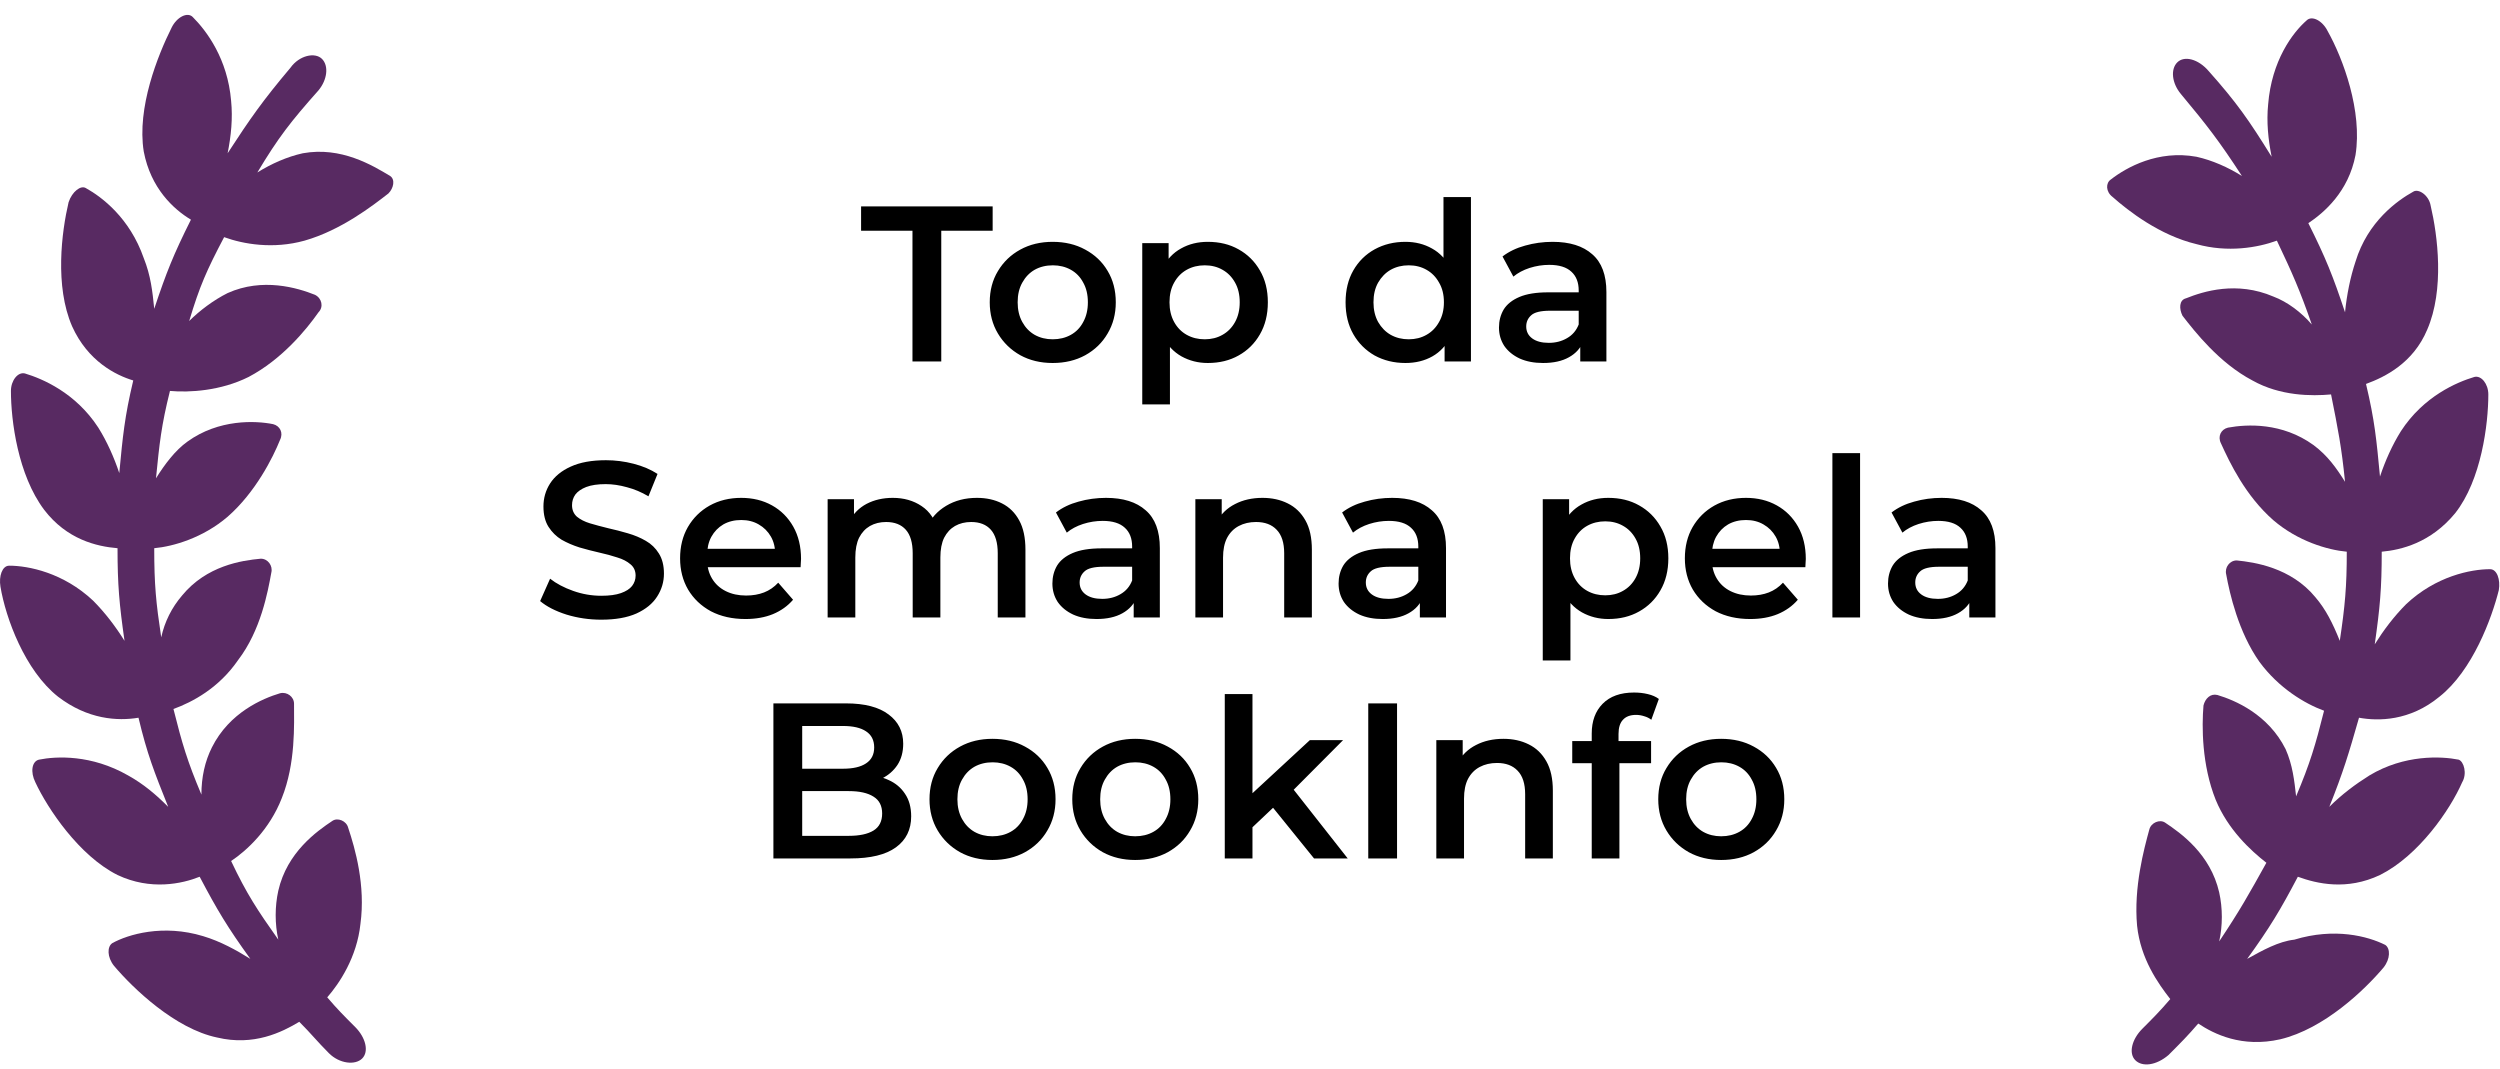
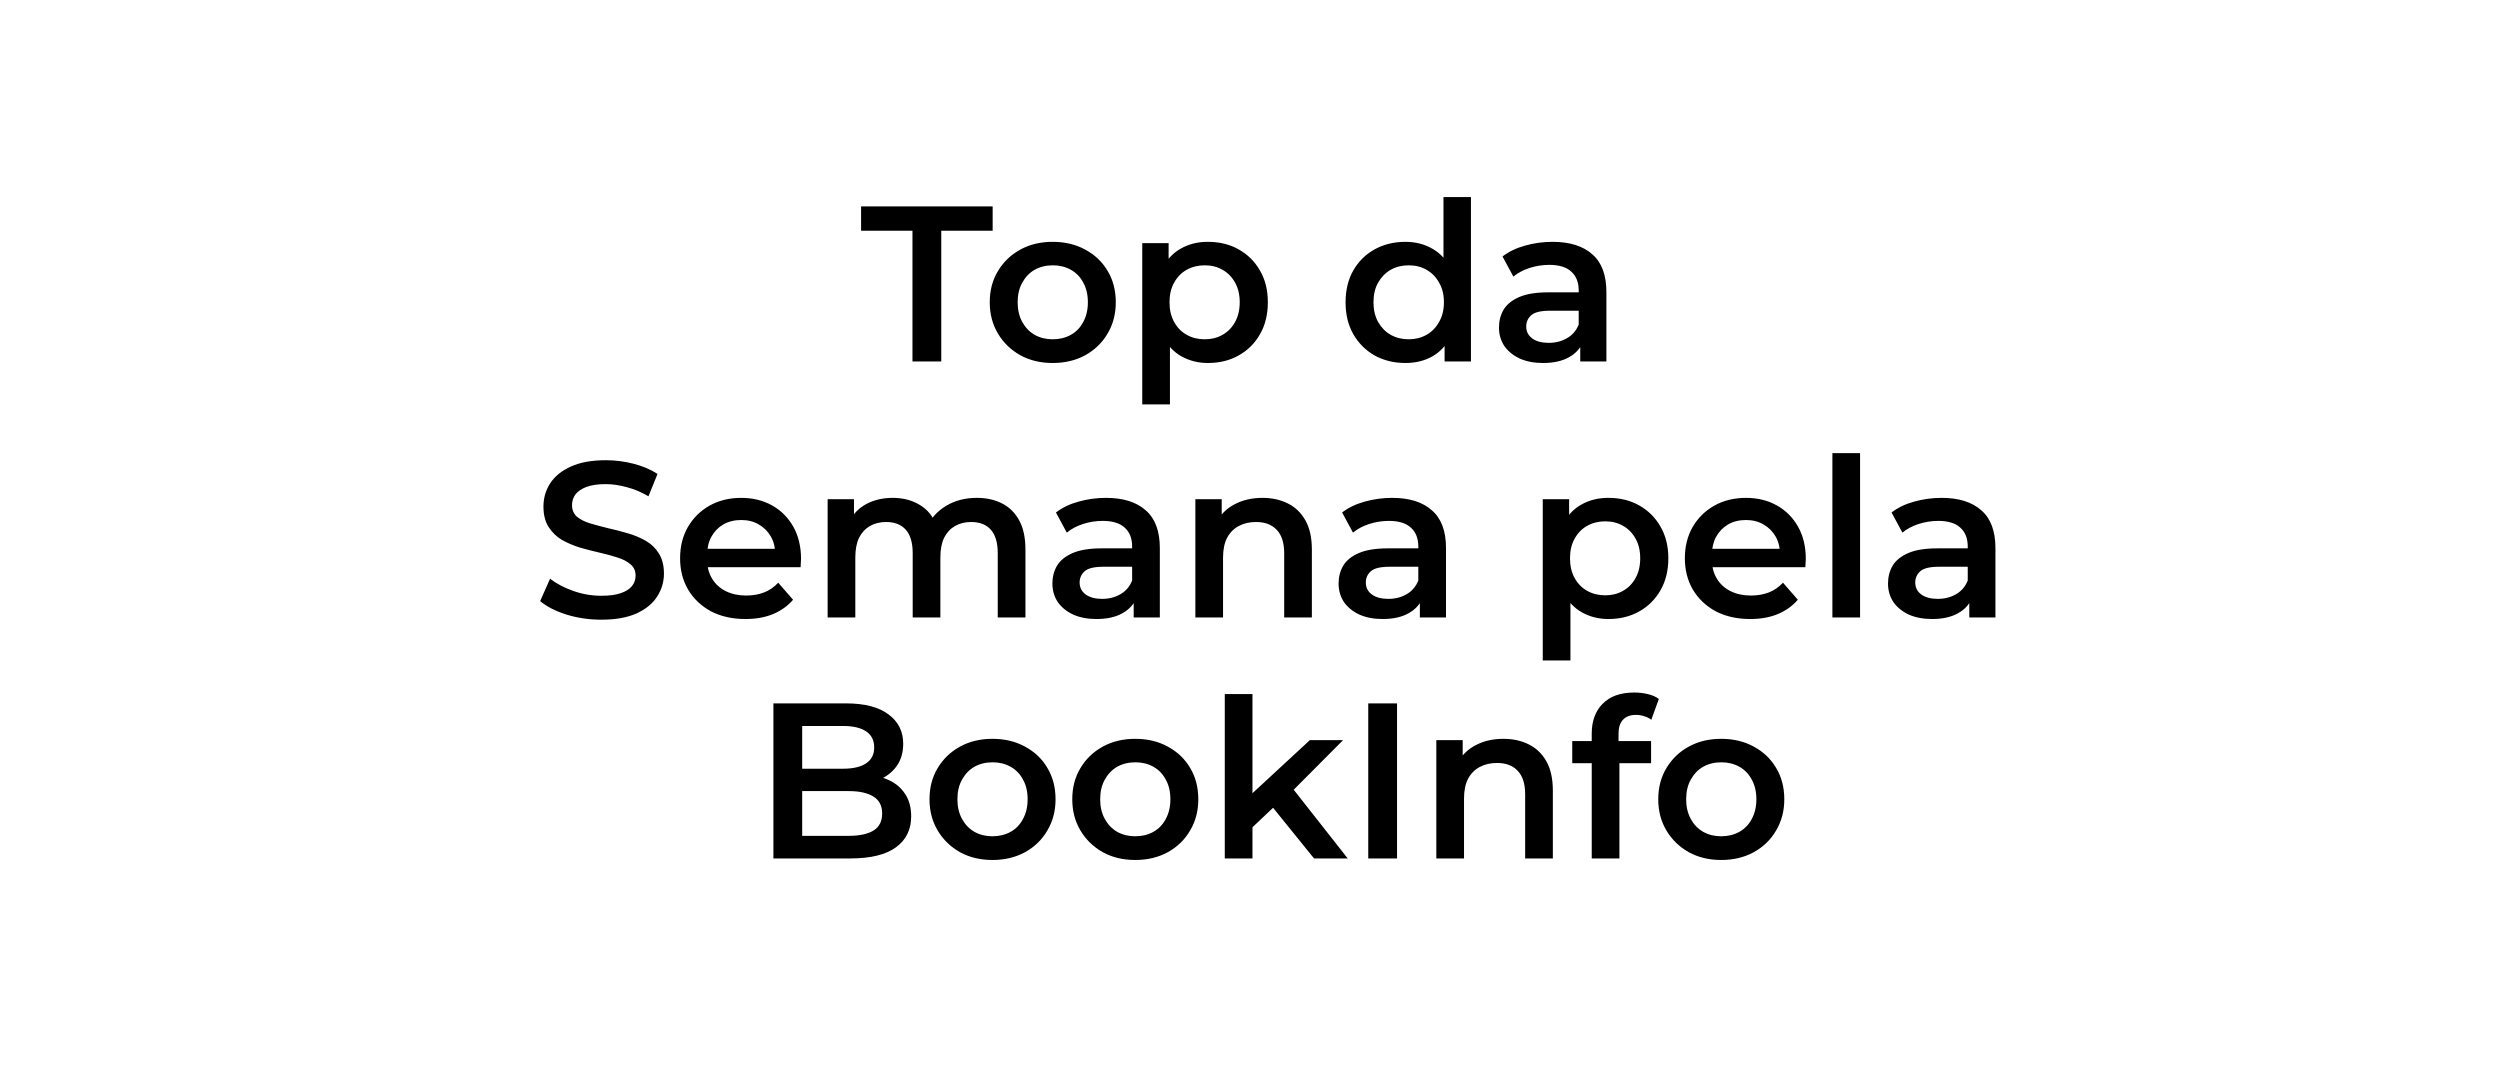
<svg xmlns="http://www.w3.org/2000/svg" width="166" height="71" viewBox="0 0 166 71" fill="none">
  <path d="M60.588 24V15.322H57.176V13.705H65.912V15.322H62.5V24H60.588ZM69.896 24.103C69.092 24.103 68.376 23.931 67.749 23.588C67.121 23.235 66.626 22.755 66.263 22.147C65.9 21.539 65.719 20.848 65.719 20.073C65.719 19.289 65.9 18.597 66.263 17.999C66.626 17.391 67.121 16.916 67.749 16.573C68.376 16.229 69.092 16.058 69.896 16.058C70.71 16.058 71.431 16.229 72.058 16.573C72.695 16.916 73.191 17.386 73.544 17.985C73.906 18.583 74.088 19.279 74.088 20.073C74.088 20.848 73.906 21.539 73.544 22.147C73.191 22.755 72.695 23.235 72.058 23.588C71.431 23.931 70.71 24.103 69.896 24.103ZM69.896 22.529C70.347 22.529 70.749 22.431 71.102 22.235C71.455 22.039 71.73 21.755 71.926 21.382C72.132 21.009 72.235 20.573 72.235 20.073C72.235 19.563 72.132 19.127 71.926 18.764C71.73 18.392 71.455 18.107 71.102 17.911C70.749 17.715 70.352 17.617 69.911 17.617C69.46 17.617 69.058 17.715 68.705 17.911C68.362 18.107 68.087 18.392 67.881 18.764C67.675 19.127 67.572 19.563 67.572 20.073C67.572 20.573 67.675 21.009 67.881 21.382C68.087 21.755 68.362 22.039 68.705 22.235C69.058 22.431 69.455 22.529 69.896 22.529ZM80.199 24.103C79.562 24.103 78.979 23.956 78.449 23.662C77.929 23.368 77.513 22.926 77.199 22.338C76.895 21.74 76.743 20.985 76.743 20.073C76.743 19.151 76.89 18.396 77.184 17.808C77.488 17.22 77.9 16.783 78.42 16.499C78.939 16.205 79.533 16.058 80.199 16.058C80.974 16.058 81.655 16.224 82.244 16.558C82.842 16.891 83.312 17.357 83.656 17.955C84.009 18.553 84.185 19.259 84.185 20.073C84.185 20.887 84.009 21.598 83.656 22.206C83.312 22.804 82.842 23.27 82.244 23.603C81.655 23.936 80.974 24.103 80.199 24.103ZM75.846 26.853V16.146H77.596V17.999L77.537 20.088L77.684 22.176V26.853H75.846ZM79.993 22.529C80.435 22.529 80.827 22.431 81.17 22.235C81.523 22.039 81.802 21.755 82.008 21.382C82.214 21.009 82.317 20.573 82.317 20.073C82.317 19.563 82.214 19.127 82.008 18.764C81.802 18.392 81.523 18.107 81.17 17.911C80.827 17.715 80.435 17.617 79.993 17.617C79.552 17.617 79.155 17.715 78.802 17.911C78.449 18.107 78.17 18.392 77.964 18.764C77.758 19.127 77.655 19.563 77.655 20.073C77.655 20.573 77.758 21.009 77.964 21.382C78.17 21.755 78.449 22.039 78.802 22.235C79.155 22.431 79.552 22.529 79.993 22.529ZM93.317 24.103C92.562 24.103 91.881 23.936 91.273 23.603C90.675 23.26 90.204 22.789 89.861 22.191C89.518 21.593 89.346 20.887 89.346 20.073C89.346 19.259 89.518 18.553 89.861 17.955C90.204 17.357 90.675 16.891 91.273 16.558C91.881 16.224 92.562 16.058 93.317 16.058C93.974 16.058 94.563 16.205 95.082 16.499C95.602 16.783 96.014 17.22 96.318 17.808C96.622 18.396 96.774 19.151 96.774 20.073C96.774 20.985 96.627 21.74 96.332 22.338C96.038 22.926 95.631 23.368 95.112 23.662C94.592 23.956 93.994 24.103 93.317 24.103ZM93.538 22.529C93.979 22.529 94.371 22.431 94.715 22.235C95.068 22.039 95.347 21.755 95.553 21.382C95.769 21.009 95.876 20.573 95.876 20.073C95.876 19.563 95.769 19.127 95.553 18.764C95.347 18.392 95.068 18.107 94.715 17.911C94.371 17.715 93.979 17.617 93.538 17.617C93.097 17.617 92.7 17.715 92.347 17.911C92.003 18.107 91.724 18.392 91.508 18.764C91.302 19.127 91.199 19.563 91.199 20.073C91.199 20.573 91.302 21.009 91.508 21.382C91.724 21.755 92.003 22.039 92.347 22.235C92.7 22.431 93.097 22.529 93.538 22.529ZM95.921 24V22.147L95.994 20.058L95.847 17.97V13.087H97.671V24H95.921ZM104.929 24V22.412L104.826 22.073V19.294C104.826 18.754 104.665 18.337 104.341 18.043C104.018 17.739 103.527 17.587 102.87 17.587C102.429 17.587 101.993 17.656 101.561 17.793C101.14 17.931 100.782 18.122 100.488 18.367L99.767 17.029C100.189 16.705 100.689 16.465 101.267 16.308C101.856 16.141 102.463 16.058 103.091 16.058C104.228 16.058 105.106 16.332 105.724 16.881C106.351 17.421 106.665 18.259 106.665 19.396V24H104.929ZM102.459 24.103C101.87 24.103 101.355 24.005 100.914 23.809C100.473 23.603 100.13 23.323 99.885 22.971C99.649 22.608 99.532 22.201 99.532 21.75C99.532 21.308 99.635 20.911 99.841 20.558C100.056 20.205 100.404 19.926 100.885 19.72C101.365 19.514 102.003 19.411 102.797 19.411H105.076V20.632H102.929C102.302 20.632 101.88 20.735 101.664 20.941C101.449 21.137 101.341 21.382 101.341 21.676C101.341 22.01 101.473 22.274 101.738 22.47C102.003 22.666 102.37 22.765 102.841 22.765C103.292 22.765 103.694 22.662 104.047 22.456C104.41 22.25 104.67 21.946 104.826 21.544L105.135 22.647C104.959 23.108 104.64 23.466 104.179 23.721C103.728 23.976 103.155 24.103 102.459 24.103ZM39.924 41.147C39.12 41.147 38.35 41.034 37.615 40.809C36.879 40.574 36.296 40.274 35.865 39.912L36.526 38.426C36.938 38.75 37.448 39.019 38.056 39.235C38.664 39.451 39.287 39.559 39.924 39.559C40.463 39.559 40.9 39.5 41.233 39.382C41.566 39.264 41.811 39.108 41.968 38.911C42.125 38.706 42.204 38.475 42.204 38.22C42.204 37.907 42.091 37.656 41.865 37.47C41.64 37.274 41.346 37.122 40.983 37.014C40.63 36.897 40.233 36.789 39.791 36.691C39.36 36.593 38.924 36.48 38.483 36.352C38.051 36.215 37.654 36.044 37.291 35.838C36.938 35.622 36.649 35.337 36.423 34.984C36.198 34.632 36.085 34.181 36.085 33.631C36.085 33.072 36.232 32.563 36.526 32.102C36.83 31.631 37.286 31.259 37.894 30.984C38.512 30.7 39.291 30.558 40.233 30.558C40.85 30.558 41.463 30.636 42.071 30.793C42.679 30.95 43.209 31.175 43.66 31.469L43.057 32.955C42.596 32.68 42.12 32.479 41.63 32.352C41.14 32.215 40.669 32.146 40.218 32.146C39.689 32.146 39.257 32.21 38.924 32.337C38.6 32.465 38.36 32.631 38.203 32.837C38.056 33.043 37.983 33.279 37.983 33.543C37.983 33.857 38.09 34.112 38.306 34.308C38.532 34.494 38.821 34.641 39.174 34.749C39.537 34.857 39.939 34.965 40.38 35.073C40.821 35.171 41.257 35.284 41.689 35.411C42.13 35.538 42.527 35.705 42.88 35.911C43.243 36.117 43.532 36.397 43.748 36.749C43.973 37.102 44.086 37.549 44.086 38.088C44.086 38.637 43.934 39.147 43.63 39.617C43.336 40.078 42.88 40.451 42.262 40.735C41.645 41.01 40.865 41.147 39.924 41.147ZM49.497 41.103C48.625 41.103 47.86 40.931 47.203 40.588C46.556 40.235 46.051 39.755 45.688 39.147C45.335 38.539 45.158 37.848 45.158 37.073C45.158 36.289 45.33 35.597 45.673 34.999C46.026 34.391 46.507 33.916 47.115 33.573C47.732 33.229 48.433 33.058 49.218 33.058C49.983 33.058 50.664 33.224 51.262 33.558C51.86 33.891 52.331 34.362 52.674 34.97C53.017 35.578 53.189 36.294 53.189 37.117C53.189 37.196 53.184 37.284 53.174 37.382C53.174 37.48 53.169 37.573 53.16 37.661H46.614V36.441H52.189L51.468 36.823C51.478 36.372 51.385 35.975 51.189 35.632C50.992 35.288 50.723 35.019 50.38 34.823C50.046 34.627 49.659 34.529 49.218 34.529C48.767 34.529 48.37 34.627 48.026 34.823C47.693 35.019 47.428 35.293 47.232 35.646C47.046 35.99 46.953 36.397 46.953 36.867V37.161C46.953 37.632 47.061 38.049 47.276 38.411C47.492 38.774 47.796 39.054 48.188 39.25C48.581 39.446 49.032 39.544 49.541 39.544C49.983 39.544 50.38 39.475 50.733 39.338C51.086 39.201 51.4 38.985 51.674 38.691L52.659 39.823C52.306 40.235 51.86 40.554 51.321 40.779C50.791 40.995 50.184 41.103 49.497 41.103ZM64.868 33.058C65.495 33.058 66.049 33.18 66.53 33.425C67.02 33.671 67.403 34.048 67.677 34.558C67.952 35.058 68.089 35.705 68.089 36.499V41H66.25V36.735C66.25 36.039 66.098 35.519 65.794 35.176C65.49 34.833 65.054 34.661 64.485 34.661C64.083 34.661 63.725 34.749 63.412 34.926C63.108 35.102 62.868 35.362 62.691 35.705C62.524 36.048 62.441 36.485 62.441 37.014V41H60.603V36.735C60.603 36.039 60.451 35.519 60.147 35.176C59.843 34.833 59.406 34.661 58.838 34.661C58.436 34.661 58.078 34.749 57.764 34.926C57.46 35.102 57.22 35.362 57.043 35.705C56.877 36.048 56.793 36.485 56.793 37.014V41H54.955V33.146H56.705V35.235L56.396 34.617C56.661 34.107 57.043 33.72 57.543 33.455C58.053 33.19 58.632 33.058 59.279 33.058C60.014 33.058 60.652 33.239 61.191 33.602C61.74 33.965 62.103 34.514 62.279 35.249L61.559 34.999C61.813 34.411 62.235 33.94 62.824 33.587C63.412 33.234 64.093 33.058 64.868 33.058ZM75.277 41V39.412L75.174 39.073V36.294C75.174 35.754 75.012 35.337 74.689 35.043C74.365 34.739 73.875 34.587 73.218 34.587C72.777 34.587 72.34 34.656 71.909 34.793C71.487 34.931 71.129 35.122 70.835 35.367L70.115 34.029C70.536 33.705 71.036 33.465 71.615 33.308C72.203 33.141 72.811 33.058 73.439 33.058C74.576 33.058 75.454 33.332 76.071 33.882C76.699 34.421 77.013 35.259 77.013 36.397V41H75.277ZM72.806 41.103C72.218 41.103 71.703 41.005 71.262 40.809C70.821 40.603 70.477 40.323 70.232 39.971C69.997 39.608 69.879 39.201 69.879 38.75C69.879 38.309 69.982 37.911 70.188 37.558C70.404 37.205 70.752 36.926 71.232 36.72C71.713 36.514 72.35 36.411 73.144 36.411H75.424V37.632H73.277C72.649 37.632 72.228 37.735 72.012 37.941C71.796 38.137 71.688 38.382 71.688 38.676C71.688 39.01 71.821 39.274 72.085 39.47C72.35 39.666 72.718 39.765 73.189 39.765C73.639 39.765 74.042 39.662 74.394 39.456C74.757 39.25 75.017 38.946 75.174 38.544L75.483 39.647C75.306 40.108 74.988 40.466 74.527 40.721C74.076 40.975 73.502 41.103 72.806 41.103ZM83.828 33.058C84.456 33.058 85.015 33.18 85.505 33.425C86.005 33.671 86.397 34.048 86.682 34.558C86.966 35.058 87.108 35.705 87.108 36.499V41H85.27V36.735C85.27 36.039 85.103 35.519 84.77 35.176C84.446 34.833 83.99 34.661 83.402 34.661C82.97 34.661 82.588 34.749 82.255 34.926C81.921 35.102 81.662 35.367 81.475 35.72C81.299 36.063 81.21 36.499 81.21 37.029V41H79.372V33.146H81.122V35.264L80.813 34.617C81.088 34.117 81.485 33.734 82.005 33.47C82.534 33.195 83.142 33.058 83.828 33.058ZM94.279 41V39.412L94.176 39.073V36.294C94.176 35.754 94.014 35.337 93.691 35.043C93.367 34.739 92.877 34.587 92.22 34.587C91.779 34.587 91.343 34.656 90.911 34.793C90.49 34.931 90.132 35.122 89.838 35.367L89.117 34.029C89.538 33.705 90.038 33.465 90.617 33.308C91.205 33.141 91.813 33.058 92.441 33.058C93.578 33.058 94.456 33.332 95.073 33.882C95.701 34.421 96.015 35.259 96.015 36.397V41H94.279ZM91.808 41.103C91.22 41.103 90.705 41.005 90.264 40.809C89.823 40.603 89.48 40.323 89.234 39.971C88.999 39.608 88.882 39.201 88.882 38.75C88.882 38.309 88.984 37.911 89.19 37.558C89.406 37.205 89.754 36.926 90.235 36.72C90.715 36.514 91.352 36.411 92.147 36.411H94.426V37.632H92.279C91.651 37.632 91.23 37.735 91.014 37.941C90.798 38.137 90.691 38.382 90.691 38.676C90.691 39.01 90.823 39.274 91.088 39.47C91.352 39.666 91.72 39.765 92.191 39.765C92.642 39.765 93.044 39.662 93.397 39.456C93.76 39.25 94.019 38.946 94.176 38.544L94.485 39.647C94.309 40.108 93.99 40.466 93.529 40.721C93.078 40.975 92.504 41.103 91.808 41.103ZM106.792 41.103C106.155 41.103 105.572 40.956 105.042 40.662C104.523 40.368 104.106 39.926 103.792 39.338C103.488 38.74 103.336 37.985 103.336 37.073C103.336 36.151 103.483 35.396 103.777 34.808C104.081 34.22 104.493 33.783 105.013 33.499C105.532 33.205 106.126 33.058 106.792 33.058C107.567 33.058 108.248 33.224 108.837 33.558C109.435 33.891 109.906 34.357 110.249 34.955C110.602 35.553 110.778 36.259 110.778 37.073C110.778 37.887 110.602 38.598 110.249 39.206C109.906 39.804 109.435 40.27 108.837 40.603C108.248 40.936 107.567 41.103 106.792 41.103ZM102.439 43.853V33.146H104.189V34.999L104.13 37.088L104.277 39.176V43.853H102.439ZM106.587 39.529C107.028 39.529 107.42 39.431 107.763 39.235C108.116 39.039 108.396 38.755 108.601 38.382C108.807 38.009 108.91 37.573 108.91 37.073C108.91 36.563 108.807 36.127 108.601 35.764C108.396 35.392 108.116 35.107 107.763 34.911C107.42 34.715 107.028 34.617 106.587 34.617C106.145 34.617 105.748 34.715 105.395 34.911C105.042 35.107 104.763 35.392 104.557 35.764C104.351 36.127 104.248 36.563 104.248 37.073C104.248 37.573 104.351 38.009 104.557 38.382C104.763 38.755 105.042 39.039 105.395 39.235C105.748 39.431 106.145 39.529 106.587 39.529ZM116.213 41.103C115.341 41.103 114.576 40.931 113.919 40.588C113.272 40.235 112.767 39.755 112.404 39.147C112.051 38.539 111.875 37.848 111.875 37.073C111.875 36.289 112.046 35.597 112.389 34.999C112.742 34.391 113.223 33.916 113.831 33.573C114.448 33.229 115.15 33.058 115.934 33.058C116.699 33.058 117.38 33.224 117.978 33.558C118.576 33.891 119.047 34.362 119.39 34.97C119.733 35.578 119.905 36.294 119.905 37.117C119.905 37.196 119.9 37.284 119.89 37.382C119.89 37.48 119.885 37.573 119.876 37.661H113.331V36.441H118.905L118.184 36.823C118.194 36.372 118.101 35.975 117.905 35.632C117.709 35.288 117.439 35.019 117.096 34.823C116.762 34.627 116.375 34.529 115.934 34.529C115.483 34.529 115.086 34.627 114.743 34.823C114.409 35.019 114.145 35.293 113.948 35.646C113.762 35.99 113.669 36.397 113.669 36.867V37.161C113.669 37.632 113.777 38.049 113.993 38.411C114.208 38.774 114.512 39.054 114.904 39.25C115.297 39.446 115.748 39.544 116.258 39.544C116.699 39.544 117.096 39.475 117.449 39.338C117.802 39.201 118.116 38.985 118.39 38.691L119.376 39.823C119.023 40.235 118.576 40.554 118.037 40.779C117.508 40.995 116.9 41.103 116.213 41.103ZM121.671 41V30.087H123.509V41H121.671ZM130.761 41V39.412L130.658 39.073V36.294C130.658 35.754 130.497 35.337 130.173 35.043C129.849 34.739 129.359 34.587 128.702 34.587C128.261 34.587 127.825 34.656 127.393 34.793C126.972 34.931 126.614 35.122 126.32 35.367L125.599 34.029C126.02 33.705 126.521 33.465 127.099 33.308C127.687 33.141 128.295 33.058 128.923 33.058C130.06 33.058 130.938 33.332 131.555 33.882C132.183 34.421 132.497 35.259 132.497 36.397V41H130.761ZM128.29 41.103C127.702 41.103 127.187 41.005 126.746 40.809C126.305 40.603 125.962 40.323 125.717 39.971C125.481 39.608 125.364 39.201 125.364 38.75C125.364 38.309 125.466 37.911 125.672 37.558C125.888 37.205 126.236 36.926 126.717 36.72C127.197 36.514 127.834 36.411 128.629 36.411H130.908V37.632H128.761C128.133 37.632 127.712 37.735 127.496 37.941C127.28 38.137 127.173 38.382 127.173 38.676C127.173 39.01 127.305 39.274 127.57 39.47C127.834 39.666 128.202 39.765 128.673 39.765C129.124 39.765 129.526 39.662 129.879 39.456C130.242 39.25 130.501 38.946 130.658 38.544L130.967 39.647C130.791 40.108 130.472 40.466 130.011 40.721C129.56 40.975 128.987 41.103 128.29 41.103ZM51.354 57V46.705H56.178C57.413 46.705 58.355 46.95 59.002 47.44C59.649 47.92 59.973 48.568 59.973 49.381C59.973 49.931 59.845 50.401 59.59 50.793C59.335 51.176 58.992 51.475 58.561 51.691C58.139 51.896 57.678 51.999 57.178 51.999L57.443 51.47C58.021 51.47 58.541 51.578 59.002 51.794C59.463 51.999 59.825 52.303 60.09 52.705C60.365 53.107 60.502 53.607 60.502 54.206C60.502 55.088 60.164 55.774 59.487 56.265C58.811 56.755 57.806 57 56.472 57H51.354ZM53.266 55.5H56.355C57.07 55.5 57.619 55.382 58.002 55.147C58.384 54.911 58.575 54.534 58.575 54.014C58.575 53.505 58.384 53.132 58.002 52.897C57.619 52.651 57.07 52.529 56.355 52.529H53.119V51.043H55.972C56.639 51.043 57.149 50.926 57.502 50.69C57.864 50.455 58.046 50.102 58.046 49.631C58.046 49.151 57.864 48.793 57.502 48.558C57.149 48.322 56.639 48.205 55.972 48.205H53.266V55.5ZM65.896 57.103C65.092 57.103 64.376 56.931 63.749 56.588C63.121 56.235 62.626 55.755 62.263 55.147C61.9 54.539 61.719 53.848 61.719 53.073C61.719 52.289 61.9 51.597 62.263 50.999C62.626 50.391 63.121 49.916 63.749 49.573C64.376 49.229 65.092 49.058 65.896 49.058C66.71 49.058 67.43 49.229 68.058 49.573C68.695 49.916 69.191 50.386 69.543 50.984C69.906 51.583 70.088 52.279 70.088 53.073C70.088 53.848 69.906 54.539 69.543 55.147C69.191 55.755 68.695 56.235 68.058 56.588C67.43 56.931 66.71 57.103 65.896 57.103ZM65.896 55.529C66.347 55.529 66.749 55.431 67.102 55.235C67.455 55.039 67.73 54.755 67.926 54.382C68.132 54.009 68.234 53.573 68.234 53.073C68.234 52.563 68.132 52.127 67.926 51.764C67.73 51.392 67.455 51.107 67.102 50.911C66.749 50.715 66.352 50.617 65.911 50.617C65.46 50.617 65.058 50.715 64.705 50.911C64.362 51.107 64.087 51.392 63.881 51.764C63.675 52.127 63.572 52.563 63.572 53.073C63.572 53.573 63.675 54.009 63.881 54.382C64.087 54.755 64.362 55.039 64.705 55.235C65.058 55.431 65.455 55.529 65.896 55.529ZM75.376 57.103C74.572 57.103 73.856 56.931 73.228 56.588C72.601 56.235 72.106 55.755 71.743 55.147C71.38 54.539 71.199 53.848 71.199 53.073C71.199 52.289 71.38 51.597 71.743 50.999C72.106 50.391 72.601 49.916 73.228 49.573C73.856 49.229 74.572 49.058 75.376 49.058C76.189 49.058 76.91 49.229 77.538 49.573C78.175 49.916 78.67 50.386 79.023 50.984C79.386 51.583 79.567 52.279 79.567 53.073C79.567 53.848 79.386 54.539 79.023 55.147C78.67 55.755 78.175 56.235 77.538 56.588C76.91 56.931 76.189 57.103 75.376 57.103ZM75.376 55.529C75.827 55.529 76.229 55.431 76.582 55.235C76.935 55.039 77.209 54.755 77.405 54.382C77.611 54.009 77.714 53.573 77.714 53.073C77.714 52.563 77.611 52.127 77.405 51.764C77.209 51.392 76.935 51.107 76.582 50.911C76.229 50.715 75.832 50.617 75.39 50.617C74.939 50.617 74.537 50.715 74.184 50.911C73.841 51.107 73.567 51.392 73.361 51.764C73.155 52.127 73.052 52.563 73.052 53.073C73.052 53.573 73.155 54.009 73.361 54.382C73.567 54.755 73.841 55.039 74.184 55.235C74.537 55.431 74.934 55.529 75.376 55.529ZM82.826 55.25L82.87 52.941L86.973 49.146H89.179L85.694 52.647L84.723 53.455L82.826 55.25ZM81.325 57V46.087H83.164V57H81.325ZM87.252 57L84.385 53.455L85.546 51.985L89.488 57H87.252ZM90.852 57V46.705H92.764V57H90.852ZM99.829 49.058C100.456 49.058 101.015 49.18 101.505 49.425C102.006 49.671 102.398 50.048 102.682 50.558C102.966 51.058 103.109 51.705 103.109 52.499V57H101.27V52.735C101.27 52.039 101.103 51.519 100.77 51.176C100.446 50.833 99.991 50.661 99.402 50.661C98.971 50.661 98.588 50.749 98.255 50.926C97.922 51.102 97.662 51.367 97.475 51.72C97.299 52.063 97.211 52.499 97.211 53.029V57H95.372V49.146H97.123V51.264L96.814 50.617C97.088 50.117 97.485 49.734 98.005 49.47C98.534 49.195 99.142 49.058 99.829 49.058ZM105.691 57V48.705C105.691 47.881 105.931 47.224 106.412 46.734C106.902 46.234 107.598 45.984 108.5 45.984C108.824 45.984 109.128 46.018 109.412 46.087C109.706 46.156 109.951 46.263 110.147 46.41L109.647 47.793C109.51 47.685 109.353 47.607 109.177 47.558C109 47.499 108.819 47.469 108.632 47.469C108.25 47.469 107.961 47.577 107.765 47.793C107.569 47.999 107.47 48.313 107.47 48.734V49.617L107.529 50.44V57H105.691ZM104.397 50.676V49.205H109.632V50.676H104.397ZM114.285 57.103C113.481 57.103 112.765 56.931 112.138 56.588C111.51 56.235 111.015 55.755 110.652 55.147C110.289 54.539 110.108 53.848 110.108 53.073C110.108 52.289 110.289 51.597 110.652 50.999C111.015 50.391 111.51 49.916 112.138 49.573C112.765 49.229 113.481 49.058 114.285 49.058C115.099 49.058 115.819 49.229 116.447 49.573C117.084 49.916 117.579 50.386 117.932 50.984C118.295 51.583 118.477 52.279 118.477 53.073C118.477 53.848 118.295 54.539 117.932 55.147C117.579 55.755 117.084 56.235 116.447 56.588C115.819 56.931 115.099 57.103 114.285 57.103ZM114.285 55.529C114.736 55.529 115.138 55.431 115.491 55.235C115.844 55.039 116.119 54.755 116.315 54.382C116.521 54.009 116.623 53.573 116.623 53.073C116.623 52.563 116.521 52.127 116.315 51.764C116.119 51.392 115.844 51.107 115.491 50.911C115.138 50.715 114.741 50.617 114.3 50.617C113.849 50.617 113.447 50.715 113.094 50.911C112.75 51.107 112.476 51.392 112.27 51.764C112.064 52.127 111.961 52.563 111.961 53.073C111.961 53.573 112.064 54.009 112.27 54.382C112.476 54.755 112.75 55.039 113.094 55.235C113.447 55.431 113.844 55.529 114.285 55.529Z" fill="black" />
-   <path d="M161.976 46.264C164.181 44.524 165.457 41.042 165.921 39.186C166.037 38.49 165.805 37.794 165.341 37.794C164.065 37.794 161.744 38.258 159.771 40.114C158.959 40.926 158.263 41.855 157.683 42.783C158.031 40.346 158.147 39.07 158.147 36.633C159.423 36.517 161.396 36.053 163.02 34.08C164.761 31.876 165.225 28.162 165.225 26.19C165.225 25.494 164.761 24.913 164.297 25.029C163.136 25.378 160.932 26.306 159.423 28.627C158.843 29.555 158.379 30.599 158.031 31.643C157.799 29.207 157.683 27.93 157.103 25.494C158.379 25.029 160.236 24.101 161.164 21.896C162.324 19.228 161.86 15.63 161.396 13.658C161.28 12.962 160.584 12.498 160.236 12.73C159.191 13.31 157.219 14.702 156.406 17.371C156.058 18.415 155.826 19.576 155.71 20.736C154.898 18.299 154.434 17.139 153.273 14.818C154.318 14.122 155.942 12.73 156.406 10.293C156.87 7.392 155.594 3.911 154.55 2.054C154.202 1.358 153.505 1.01 153.157 1.358C152.229 2.17 150.837 4.027 150.605 6.928C150.488 8.088 150.605 9.248 150.837 10.409C149.328 7.972 148.516 6.812 146.659 4.723C145.963 3.911 145.035 3.679 144.571 4.143C144.106 4.607 144.223 5.535 144.803 6.232C146.543 8.32 147.355 9.365 148.864 11.685C147.936 11.105 146.891 10.641 145.847 10.409C143.294 9.945 141.206 11.105 140.161 11.917C139.813 12.149 139.813 12.73 140.277 13.078C141.322 14.006 143.41 15.63 145.847 16.211C147.936 16.791 149.908 16.443 151.185 15.979C152.229 18.183 152.693 19.228 153.505 21.548C152.809 20.736 151.881 20.04 150.953 19.692C148.516 18.647 146.311 19.344 145.151 19.808C144.687 19.924 144.687 20.504 144.919 20.968C145.731 22.012 147.355 24.101 149.56 25.262C151.417 26.306 153.505 26.306 154.782 26.19C155.246 28.511 155.478 29.671 155.71 31.992C155.13 31.063 154.55 30.251 153.621 29.555C151.533 28.046 149.212 28.162 147.936 28.395C147.472 28.511 147.239 28.975 147.472 29.439C148.052 30.715 149.096 32.92 150.953 34.544C152.577 35.937 154.55 36.517 155.826 36.633C155.826 38.954 155.71 40.23 155.362 42.551C154.898 41.391 154.434 40.462 153.737 39.65C152.113 37.677 149.676 37.329 148.516 37.213C148.052 37.213 147.704 37.677 147.82 38.142C148.052 39.418 148.632 41.971 150.024 43.943C151.301 45.684 153.041 46.728 154.318 47.192C153.737 49.513 153.389 50.673 152.461 52.878C152.345 51.834 152.229 50.79 151.765 49.745C150.605 47.425 148.4 46.496 147.239 46.148C146.775 46.032 146.427 46.38 146.311 46.844C146.195 48.237 146.195 50.79 147.123 53.11C147.936 55.083 149.444 56.475 150.488 57.288C149.328 59.376 148.748 60.421 147.355 62.509C147.588 61.465 147.588 60.305 147.355 59.26C146.775 56.707 144.803 55.315 143.758 54.619C143.41 54.387 142.83 54.619 142.714 55.083C142.366 56.359 141.67 58.912 141.902 61.465C142.134 63.67 143.294 65.294 144.106 66.338C143.41 67.151 142.946 67.615 142.25 68.311C141.554 69.007 141.322 69.936 141.786 70.4C142.25 70.864 143.178 70.748 143.99 70.052C144.803 69.239 145.267 68.775 145.963 67.963C147.007 68.659 148.864 69.588 151.417 69.007C154.318 68.311 156.987 65.758 158.263 64.25C158.727 63.67 158.727 62.973 158.379 62.741C157.219 62.161 155.014 61.581 152.345 62.393C151.301 62.509 150.256 63.089 149.212 63.67C150.721 61.581 151.417 60.421 152.577 58.216C153.854 58.68 155.826 59.144 158.031 58.1C160.584 56.824 162.672 53.806 163.485 51.95C163.833 51.37 163.601 50.557 163.252 50.441C162.092 50.209 159.655 50.093 157.335 51.486C156.406 52.066 155.478 52.762 154.666 53.574C155.594 51.254 155.942 50.093 156.638 47.657C157.915 47.889 160.003 47.889 161.976 46.264Z" fill="#582A62" />
-   <path d="M20.104 10.177C19.06 10.409 18.015 10.873 17.087 11.453C18.479 9.133 19.292 8.088 21.148 6C21.728 5.303 21.844 4.375 21.38 3.911C20.916 3.447 19.872 3.679 19.292 4.491C17.435 6.696 16.623 7.856 15.114 10.177C15.346 9.017 15.462 7.856 15.346 6.696C15.114 3.911 13.722 2.054 12.794 1.126C12.445 0.778 11.749 1.126 11.401 1.822C10.473 3.679 9.08 7.16 9.545 10.061C10.009 12.498 11.517 13.89 12.678 14.586C11.517 16.907 11.053 18.067 10.241 20.504C10.125 19.344 10.009 18.299 9.545 17.139C8.616 14.47 6.76 13.078 5.715 12.498C5.367 12.266 4.787 12.73 4.555 13.426C4.091 15.399 3.627 18.996 4.787 21.665C5.831 23.985 7.688 24.914 8.848 25.262C8.268 27.698 8.152 28.975 7.92 31.412C7.572 30.367 7.108 29.323 6.528 28.395C5.019 26.074 2.814 25.146 1.654 24.797C1.19 24.681 0.726 25.262 0.726 25.958C0.726 27.93 1.19 31.528 2.93 33.848C4.439 35.821 6.412 36.285 7.804 36.401C7.804 38.838 7.92 40.114 8.268 42.551C7.688 41.623 6.992 40.694 6.18 39.882C4.207 38.026 1.886 37.562 0.61 37.562C0.146 37.562 -0.086 38.258 0.03 38.954C0.378 41.043 1.654 44.524 3.859 46.264C5.831 47.773 7.804 47.889 9.196 47.657C9.777 50.093 10.241 51.254 11.169 53.575C10.357 52.762 9.545 52.066 8.5 51.486C6.063 50.093 3.743 50.209 2.582 50.442C2.118 50.558 2.002 51.254 2.35 51.95C3.163 53.691 5.251 56.824 7.804 58.1C10.009 59.144 12.097 58.68 13.258 58.216C14.418 60.421 15.114 61.581 16.623 63.67C15.694 63.09 14.65 62.509 13.49 62.161C10.821 61.349 8.5 62.045 7.456 62.625C7.108 62.858 7.108 63.554 7.572 64.134C8.848 65.642 11.633 68.311 14.418 68.891C16.855 69.472 18.712 68.543 19.872 67.847C20.684 68.659 21.032 69.124 21.844 69.936C22.541 70.632 23.585 70.748 24.049 70.284C24.513 69.82 24.281 68.891 23.585 68.195C22.773 67.383 22.425 67.035 21.728 66.223C22.541 65.294 23.701 63.554 23.933 61.349C24.281 58.796 23.585 56.359 23.121 54.967C23.005 54.503 22.425 54.271 22.076 54.503C21.032 55.199 19.06 56.592 18.479 59.144C18.247 60.189 18.247 61.349 18.479 62.393C17.087 60.421 16.391 59.376 15.346 57.172C16.391 56.475 17.899 55.083 18.712 52.994C19.64 50.674 19.524 48.121 19.524 46.728C19.524 46.264 19.06 45.916 18.595 46.032C17.435 46.38 15.23 47.309 14.07 49.629C13.606 50.558 13.374 51.602 13.374 52.762C12.445 50.558 12.097 49.397 11.517 47.077C12.794 46.612 14.534 45.684 15.81 43.828C17.319 41.855 17.783 39.302 18.015 38.026C18.131 37.562 17.783 37.097 17.319 37.097C16.043 37.213 13.722 37.562 12.097 39.534C11.401 40.346 10.937 41.275 10.705 42.319C10.357 39.998 10.241 38.838 10.241 36.401C11.517 36.285 13.49 35.705 15.114 34.312C16.971 32.688 18.131 30.367 18.595 29.207C18.828 28.743 18.595 28.279 18.131 28.163C16.971 27.93 14.534 27.814 12.445 29.323C11.633 29.903 10.937 30.831 10.357 31.76C10.589 29.439 10.705 28.279 11.285 25.958C12.562 26.074 14.65 25.958 16.507 25.03C18.712 23.869 20.336 21.897 21.148 20.736C21.496 20.388 21.38 19.808 20.916 19.576C19.756 19.112 17.435 18.416 15.114 19.46C14.186 19.924 13.258 20.62 12.562 21.316C13.258 18.996 13.722 17.951 14.882 15.747C16.159 16.211 18.131 16.559 20.22 15.979C22.657 15.283 24.745 13.658 25.79 12.846C26.138 12.498 26.254 11.918 25.906 11.685C24.745 10.989 22.657 9.713 20.104 10.177Z" fill="#582A62" />
</svg>